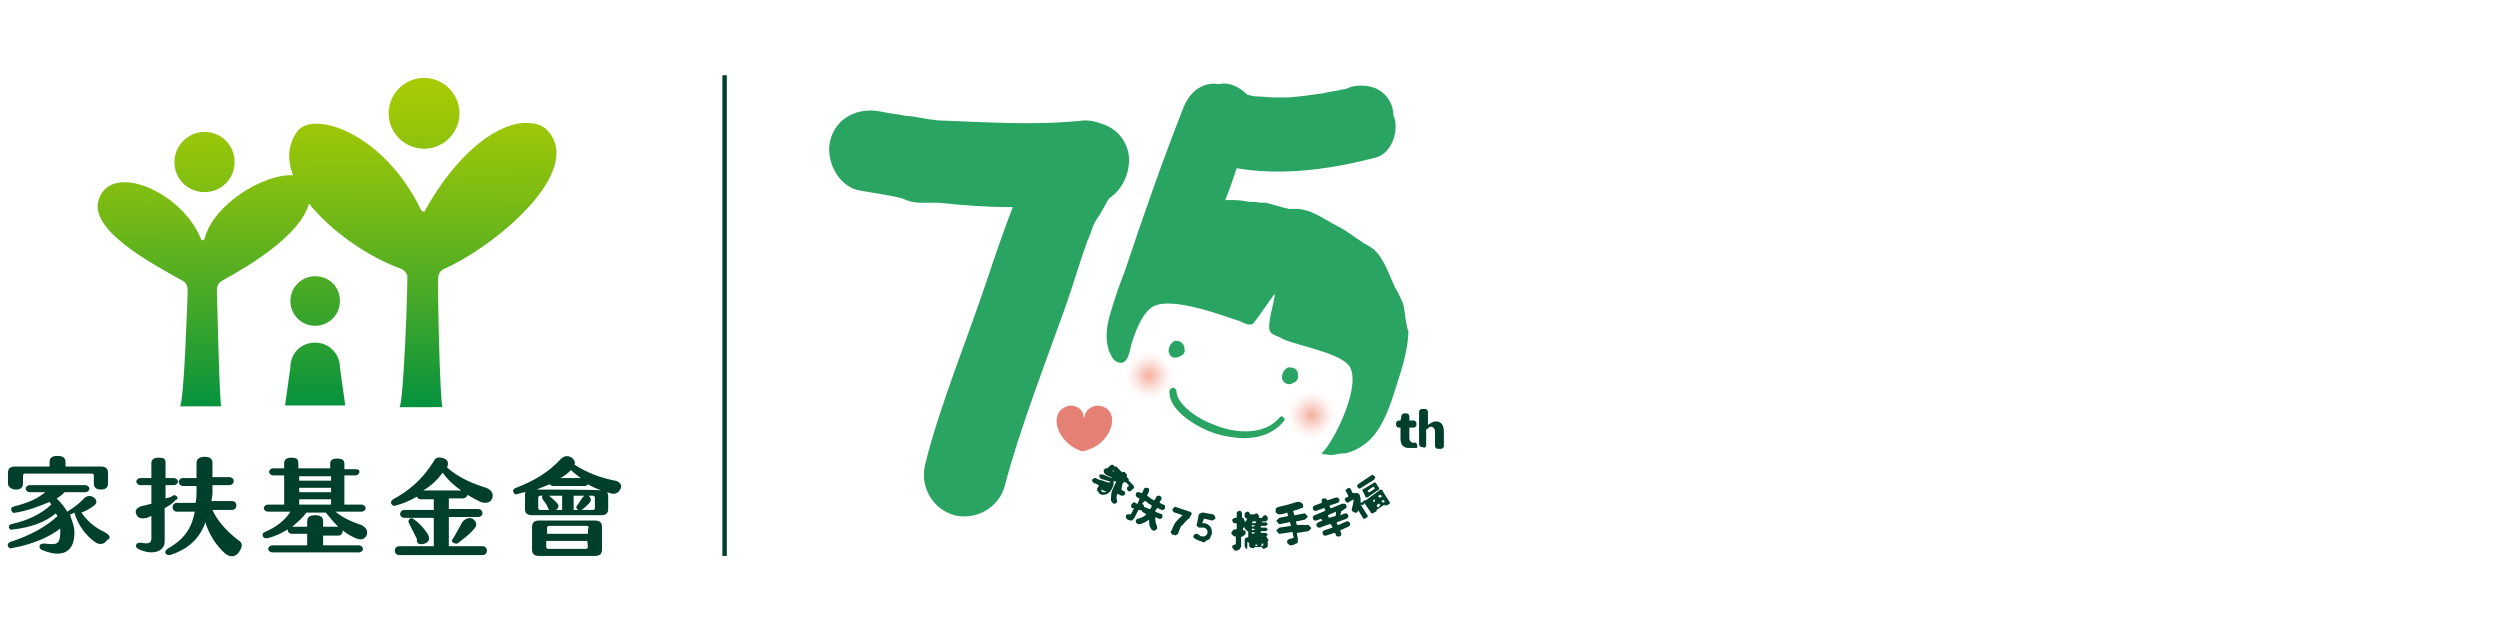
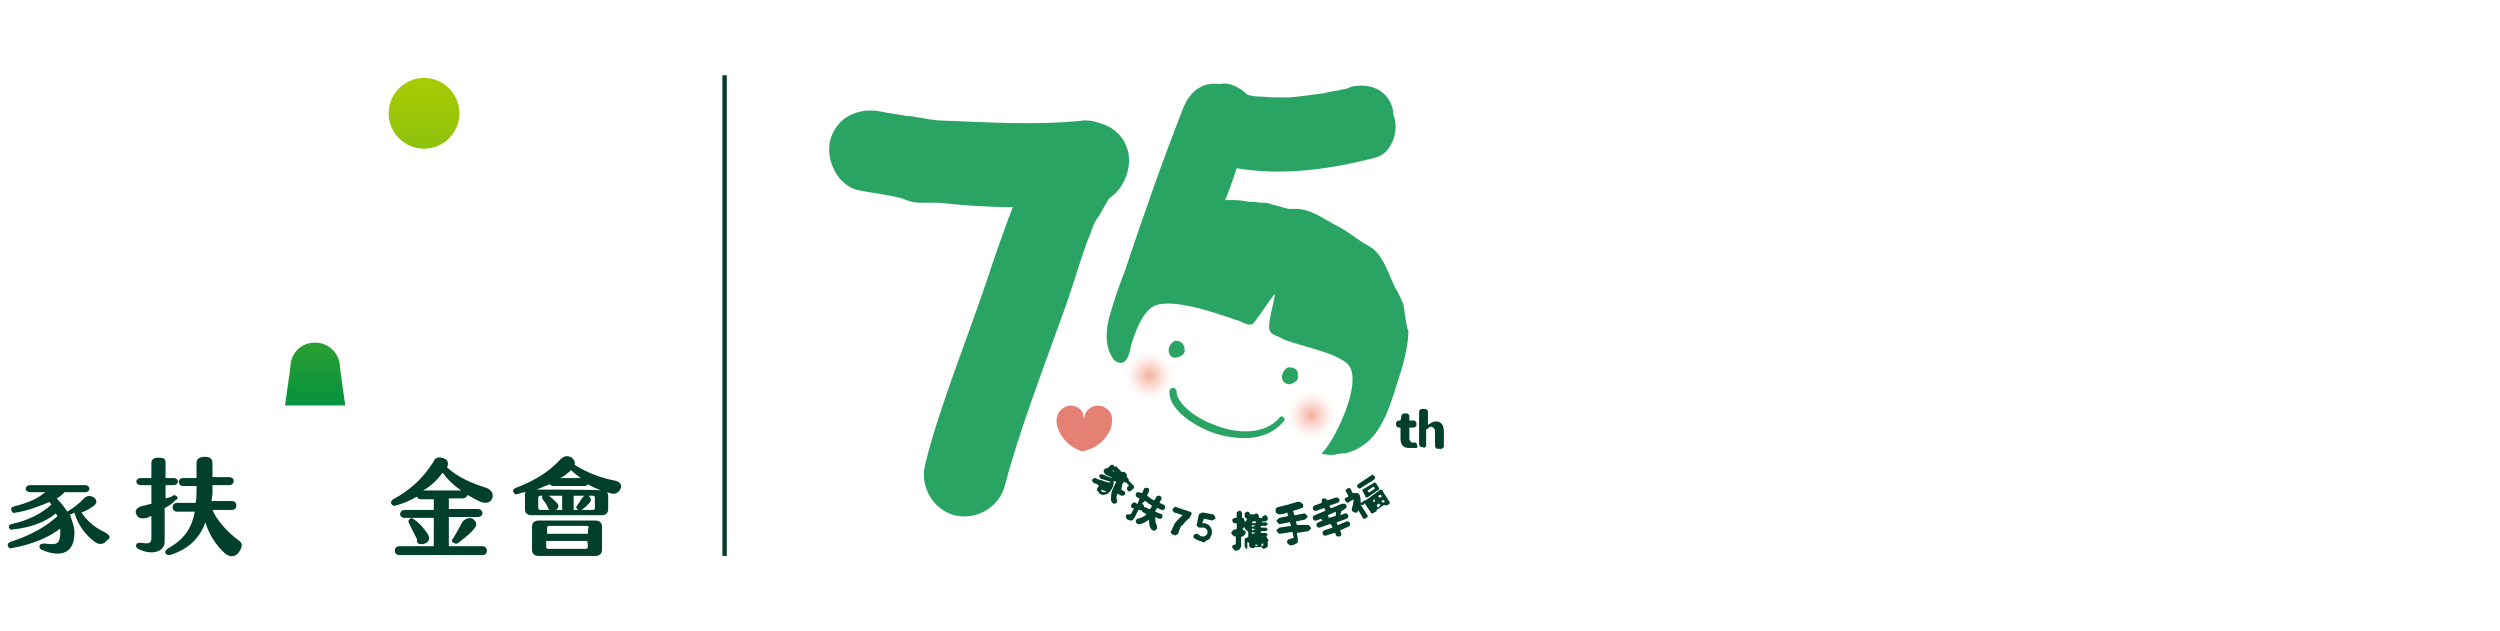
<svg xmlns="http://www.w3.org/2000/svg" xmlns:xlink="http://www.w3.org/1999/xlink" version="1.1" id="圖層_1" x="0px" y="0px" viewBox="0 0 282.4 71.3" style="enable-background:new 0 0 282.4 71.3;" xml:space="preserve">
  <style type="text/css">
	.st0{fill:#003F2B;}
	.st1{clip-path:url(#SVGID_2_);fill:url(#SVGID_3_);}
	.st2{clip-path:url(#SVGID_5_);fill:url(#SVGID_6_);}
	.st3{clip-path:url(#SVGID_8_);fill:url(#SVGID_9_);}
	.st4{clip-path:url(#SVGID_11_);fill:url(#SVGID_12_);}
	.st5{clip-path:url(#SVGID_14_);fill:url(#SVGID_15_);}
	.st6{fill:url(#SVGID_16_);}
	.st7{fill:url(#SVGID_17_);}
	.st8{fill:#2AA463;}
	.st9{fill:#E58075;}
</style>
  <g>
    <g>
      <rect x="81.6" y="8.5" class="st0" width="0.5" height="54.3" />
    </g>
    <g>
      <g>
        <g>
          <g>
            <defs>
              <path id="SVGID_1_" d="M32.8,34c0,1.5,1.2,2.8,2.8,2.8c1.5,0,2.8-1.2,2.8-2.8s-1.2-2.8-2.8-2.8C34,31.2,32.8,32.5,32.8,34" />
            </defs>
            <clipPath id="SVGID_2_">
              <use xlink:href="#SVGID_1_" style="overflow:visible;" />
            </clipPath>
            <linearGradient id="SVGID_3_" gradientUnits="userSpaceOnUse" x1="-2134.193" y1="962.309" x2="-2133.54" y2="962.309" gradientTransform="matrix(0.315 57.007 -57.007 0.315 55565.812 121369.234)">
              <stop offset="0" style="stop-color:#AACC03" />
              <stop offset="0.129" style="stop-color:#9CC708" />
              <stop offset="0.373" style="stop-color:#77BA15" />
              <stop offset="0.703" style="stop-color:#3BA52B" />
              <stop offset="1" style="stop-color:#009040" />
            </linearGradient>
-             <polygon class="st1" points="38.4,31.2 38.4,36.8 32.8,36.9 32.8,31.2      " />
          </g>
        </g>
        <g>
          <g>
            <defs>
              <path id="SVGID_4_" d="M32.8,41.5l-0.6,4.3H39l-0.6-4.3c0-1.5-1.2-2.8-2.8-2.8C34,38.7,32.8,39.9,32.8,41.5" />
            </defs>
            <clipPath id="SVGID_5_">
              <use xlink:href="#SVGID_4_" style="overflow:visible;" />
            </clipPath>
            <linearGradient id="SVGID_6_" gradientUnits="userSpaceOnUse" x1="-2134.193" y1="962.314" x2="-2133.538" y2="962.314" gradientTransform="matrix(0.315 57.007 -57.007 0.315 55566.211 121369.594)">
              <stop offset="0" style="stop-color:#AACC03" />
              <stop offset="0.129" style="stop-color:#9CC708" />
              <stop offset="0.373" style="stop-color:#77BA15" />
              <stop offset="0.703" style="stop-color:#3BA52B" />
              <stop offset="1" style="stop-color:#009040" />
            </linearGradient>
            <polygon class="st2" points="39,38.7 39.1,45.9 32.2,45.9 32.2,38.7      " />
          </g>
        </g>
        <g>
          <g>
            <defs>
              <path id="SVGID_7_" d="M48,23.8c0,0.1-0.1,0.1-0.2,0.1c-0.1,0-0.1-0.1-0.2-0.1c-4.1-8.6-11.9-11.3-13.9-9.1        c-1.2,1.5-1.3,3.3-0.6,5.1c-3.2-0.2-9,3.2-10,7.2c-0.1,0.2-0.3,0.2-0.4,0c-2.1-5.3-10-8.7-11.5-4.6c-1.4,3.5,6,7.4,9.4,9.3        c0.4,0.2,0.6,0.6,0.6,1.1c0,0-0.4,13.1-0.9,13.1h4.7c-0.2,0-0.5-13.1-0.5-13.1c0-0.5,0.2-0.9,0.6-1.1c3.1-1.7,8.8-5.1,9.8-8.7        c2.5,3.1,6.6,6,10.5,7.4c0.3,0.2,0.5,0.4,0.6,0.7c0.1,0.2-0.4,14.9-0.9,14.9H50c-0.3,0-0.6-14.2-0.5-14.6c0-0.4,0.2-0.8,0.6-1        l0,0c5.9-2.6,15.9-11,11.8-15.6c-0.5-0.6-1.3-0.9-2.3-0.9C56.6,13.7,51.8,16.9,48,23.8" />
            </defs>
            <clipPath id="SVGID_8_">
              <use xlink:href="#SVGID_7_" style="overflow:visible;" />
            </clipPath>
            <linearGradient id="SVGID_9_" gradientUnits="userSpaceOnUse" x1="-2134.198" y1="962.316" x2="-2133.544" y2="962.316" gradientTransform="matrix(0.315 57.007 -57.007 0.315 55568.922 121370.133)">
              <stop offset="0" style="stop-color:#AACC03" />
              <stop offset="0.129" style="stop-color:#9CC708" />
              <stop offset="0.373" style="stop-color:#77BA15" />
              <stop offset="0.703" style="stop-color:#3BA52B" />
              <stop offset="1" style="stop-color:#009040" />
            </linearGradient>
-             <polygon class="st3" points="66.1,12.2 66.3,45.9 10,46.2 9.8,12.5      " />
          </g>
        </g>
        <g>
          <g>
            <defs>
-               <path id="SVGID_10_" d="M19.7,18.3c0,1.9,1.5,3.4,3.4,3.4s3.4-1.5,3.4-3.4c0-1.9-1.5-3.4-3.4-3.4        C21.2,14.9,19.7,16.5,19.7,18.3" />
-             </defs>
+               </defs>
            <clipPath id="SVGID_11_">
              <use xlink:href="#SVGID_10_" style="overflow:visible;" />
            </clipPath>
            <linearGradient id="SVGID_12_" gradientUnits="userSpaceOnUse" x1="-2134.196" y1="962.196" x2="-2133.541" y2="962.196" gradientTransform="matrix(0.315 57.007 -57.007 0.315 55547.172 121370.102)">
              <stop offset="0" style="stop-color:#AACC03" />
              <stop offset="0.129" style="stop-color:#9CC708" />
              <stop offset="0.373" style="stop-color:#77BA15" />
              <stop offset="0.703" style="stop-color:#3BA52B" />
              <stop offset="1" style="stop-color:#009040" />
            </linearGradient>
            <polygon class="st4" points="26.5,14.8 26.5,21.7 19.7,21.7 19.6,14.9      " />
          </g>
        </g>
        <g>
          <g>
            <defs>
              <path id="SVGID_13_" d="M43.9,12.8c0,2.2,1.8,4,4,4c2.2,0,4-1.8,4-4s-1.8-4-4-4C45.7,8.8,43.9,10.6,43.9,12.8" />
            </defs>
            <clipPath id="SVGID_14_">
              <use xlink:href="#SVGID_13_" style="overflow:visible;" />
            </clipPath>
            <linearGradient id="SVGID_15_" gradientUnits="userSpaceOnUse" x1="-2134.198" y1="962.436" x2="-2133.545" y2="962.436" gradientTransform="matrix(0.315 57.008 -57.008 0.315 55586.055 121370.703)">
              <stop offset="0" style="stop-color:#AACC03" />
              <stop offset="0.129" style="stop-color:#9CC708" />
              <stop offset="0.373" style="stop-color:#77BA15" />
              <stop offset="0.703" style="stop-color:#3BA52B" />
              <stop offset="1" style="stop-color:#009040" />
            </linearGradient>
            <polygon class="st5" points="52,8.7 52.1,16.8 43.9,16.9 43.9,8.8      " />
          </g>
        </g>
      </g>
      <g>
        <path class="st0" d="M20,56.1c-0.2-0.2-0.3-0.2-0.5-0.1c-0.2,0.2-0.5,0.2-0.8,0.3v-1.5h0.9c0.3,0,0.5-0.2,0.5-0.4     S19.9,54,19.6,54h-0.9v-1.7c0-0.5-0.2-0.6-0.8-0.6c-0.5,0-0.8,0.2-0.8,0.6V54h-1.2c-0.3,0-0.5,0.2-0.5,0.4s0.2,0.4,0.5,0.4h1.2     v2.1c-0.4,0.1-0.8,0.2-1.2,0.3c-0.5,0.2-0.7,0.5-0.5,0.9c0.2,0.5,0.6,0.5,1.2,0.4c0.2-0.1,0.4-0.2,0.5-0.2v2.5     c0,0.5-0.2,0.7-1.2,0.5c-0.3,0-0.5,0.1-0.5,0.2c-0.1,0.2,0,0.4,0.2,0.5c1.6,0.8,3,0.3,3-0.8v-3.8c0.5-0.3,0.9-0.5,1.2-0.9     C20.1,56.4,20.1,56.2,20,56.1" />
        <path class="st0" d="M26.9,61c-1.2-0.9-2.4-2.2-2.9-3.4h2.2c0.3,0,0.5-0.2,0.5-0.5c0-0.3-0.2-0.5-0.5-0.5h-2.3     c0-0.3,0.1-0.6,0.1-0.9v-0.9h1.9c0.3,0,0.5-0.2,0.5-0.5c0-0.2-0.2-0.4-0.5-0.4H24v-1.6c0-0.5-0.3-0.7-0.9-0.7     c-0.5,0-0.9,0.2-0.9,0.7V54h-1.5c-0.3,0-0.5,0.2-0.5,0.4c0,0.3,0.2,0.5,0.5,0.5h1.5v0.5c0,0.5,0,0.9-0.1,1.4h-2.1     c-0.3,0-0.5,0.2-0.5,0.5c0,0.3,0.2,0.5,0.5,0.5h2c-0.4,2.2-1.5,3.3-3.1,4.2c-0.2,0.2-0.3,0.3-0.2,0.5c0.1,0.2,0.3,0.2,0.5,0.2     c2.2-0.7,3.4-2,4-3.7c0.4,1.4,1.3,2.7,2.2,3.5c0.5,0.4,1,0.5,1.5,0C27.5,61.7,27.4,61.3,26.9,61" />
-         <path class="st0" d="M40.8,59.3c-1.2-0.4-2.2-0.9-2.9-1.5h2.9c0.3,0,0.5-0.2,0.5-0.4c0-0.2-0.2-0.4-0.5-0.4h-1.9v-3.3h1.2     c0.3,0,0.5-0.2,0.5-0.4S40.5,53,40.1,53h-1.2v-0.6c0-0.4-0.2-0.6-0.8-0.6s-0.8,0.2-0.8,0.6v0.5h-3.6v-0.6c0-0.5-0.3-0.6-0.8-0.6     c-0.5,0-0.8,0.2-0.8,0.6v0.6h-1.2c-0.3,0-0.5,0.2-0.5,0.4s0.2,0.4,0.5,0.4h1.2v3.3h-1.8c-0.3,0-0.5,0.2-0.5,0.4s0.2,0.4,0.5,0.4     h2.5c-0.6,1-1.7,1.8-2.9,2.3c-0.2,0.1-0.3,0.2-0.2,0.5c0.1,0.2,0.3,0.2,0.5,0.2c0.8-0.2,1.5-0.5,2.3-1v0.1c0,0.2,0.2,0.4,0.5,0.4     h1.7v1.3h-3.9c-0.3,0-0.5,0.2-0.5,0.4s0.2,0.4,0.5,0.4h9.7c0.3,0,0.5-0.2,0.5-0.4s-0.2-0.4-0.5-0.4h-4v-1.1h1.7     c0.3,0,0.5-0.2,0.5-0.5v-0.1c0.5,0.4,1,0.7,1.5,0.9c0.5,0.2,0.9,0.2,1.2-0.3C41.6,60,41.4,59.6,40.8,59.3 M33.8,53.8h3.6v0.5     h-3.6L33.8,53.8L33.8,53.8z M33.8,55.1h3.6v0.5h-3.6L33.8,55.1L33.8,55.1z M33.8,56.4h3.6V57h-3.6L33.8,56.4L33.8,56.4z      M38.2,59.5h-1.7v-0.6c0-0.5-0.3-0.7-0.9-0.7s-0.9,0.2-0.9,0.7v0.6h-1.7c0.6-0.5,1.2-1,1.6-1.6h2.2C37.2,58.4,37.7,59,38.2,59.5     L38.2,59.5z" />
        <path class="st0" d="M48,61.4c0.5-0.2,0.6-0.6,0.3-1.1c-0.4-0.6-0.9-1.2-1.5-1.6c-0.2-0.2-0.4-0.2-0.5-0.1     c-0.2,0.2-0.2,0.3-0.1,0.5c0.3,0.6,0.6,1.2,0.9,1.8C47,61.4,47.4,61.6,48,61.4" />
        <path class="st0" d="M52.2,59c-0.3,0.6-0.7,1.3-1,1.8c-0.2,0.2-0.2,0.4,0,0.5s0.4,0.2,0.6,0c0.5-0.4,1.2-0.9,1.7-1.5     c0.5-0.5,0.3-0.9-0.1-1.2C53,58.4,52.5,58.6,52.2,59" />
        <path class="st0" d="M54.9,55.1c-1.6-0.5-3.2-1.2-4.4-2.3c0.2-0.5,0.1-0.8-0.3-1c-0.5-0.2-1-0.2-1.2,0.3     c-1.3,2.1-2.9,3.4-4.6,4.3c-0.2,0.2-0.3,0.3-0.2,0.5c0.1,0.2,0.3,0.3,0.5,0.2c0.8-0.2,1.5-0.5,2.4-1c0.1,0.2,0.2,0.3,0.5,0.3H49     v1.2h-3.3c-0.3,0-0.5,0.2-0.5,0.5c0,0.2,0.2,0.4,0.5,0.4H49v3.2h-3.9c-0.3,0-0.5,0.2-0.5,0.5c0,0.3,0.2,0.5,0.5,0.5h9.4     c0.3,0,0.5-0.2,0.5-0.5c0-0.3-0.2-0.5-0.5-0.5h-3.8v-3.3h3.3c0.3,0,0.5-0.2,0.5-0.4c0-0.3-0.2-0.5-0.5-0.5h-3.3v-1.2h1.6     c0.2,0,0.5-0.2,0.5-0.4c0.5,0.3,0.9,0.5,1.5,0.8c0.6,0.2,1.1,0.1,1.3-0.4C55.8,55.8,55.5,55.3,54.9,55.1 M47.8,55.4     c0.9-0.5,1.6-1.2,2.2-2c0.5,0.7,1.2,1.4,2.1,2H47.8z" />
        <path class="st0" d="M69.5,54.3c-1.6-0.3-3.2-0.9-4.6-1.8c0.1-0.3,0-0.5-0.3-0.8c-0.5-0.3-0.9-0.2-1.3,0.2     c-1.3,1.4-2.9,2.4-5,3.2c-0.3,0.1-0.4,0.3-0.3,0.5c0.1,0.2,0.2,0.3,0.5,0.2c0.3-0.1,0.6-0.2,0.9-0.2c-0.1,0.1-0.1,0.2-0.1,0.3     v1.6c0,0.5,0.3,0.7,0.8,0.7h7.8c0.5,0,0.8-0.2,0.8-0.7V56c0-0.2-0.1-0.3-0.1-0.4c0.1,0,0.2,0.1,0.3,0.1c0.5,0.2,1,0,1.2-0.5     C70.3,54.8,70,54.4,69.5,54.3 M64.5,53.1c0.3,0.3,0.7,0.6,1.1,0.9h-2.3C63.7,53.8,64.1,53.5,64.5,53.1 M61,57.6     c-0.1,0-0.2-0.1-0.2-0.2v-1.2c0-0.1,0.1-0.2,0.2-0.2h0.3c-0.1,0.1-0.1,0.2,0,0.4c0.2,0.3,0.5,0.6,0.6,1c0.1,0.1,0.1,0.2,0.2,0.2     H61z M63.4,57.6h-0.6c0.3-0.2,0.4-0.5,0.1-0.8c-0.3-0.3-0.6-0.6-0.9-0.8h1.5V57.6z M64.8,57.6V56H66c-0.1,0.1-0.2,0.2-0.2,0.2     c-0.2,0.3-0.4,0.6-0.6,0.9c-0.2,0.2-0.1,0.3,0.1,0.5L64.8,57.6L64.8,57.6z M67.2,57.4c0,0.1-0.1,0.2-0.2,0.2h-1.3     c0.3-0.2,0.6-0.5,0.9-0.8c0.2-0.3,0.2-0.5-0.1-0.8h0.5c0.1,0,0.2,0.1,0.2,0.2V57.4z M60.6,55.3c0.5-0.2,1-0.4,1.5-0.6     c0.1,0.1,0.2,0.2,0.4,0.2h3.5c0.2,0,0.4-0.1,0.4-0.2c0.5,0.3,1,0.5,1.5,0.7C67.8,55.3,60.6,55.3,60.6,55.3z" />
        <path class="st0" d="M67.2,58.8h-6.3c-0.5,0-0.8,0.2-0.8,0.7v2.6c0,0.5,0.3,0.7,0.8,0.7h6.3c0.5,0,0.8-0.2,0.8-0.7v-2.6     C68,59,67.7,58.8,67.2,58.8 M66.4,61.8c0,0.1-0.1,0.2-0.2,0.2h-4.3c-0.1,0-0.2-0.1-0.2-0.2v-0.7h4.6     C66.4,61.1,66.4,61.8,66.4,61.8z M66.4,60.3h-4.6v-0.7c0-0.1,0.1-0.2,0.2-0.2h4.3c0.1,0,0.2,0.1,0.2,0.2     C66.4,59.6,66.4,60.3,66.4,60.3z" />
-         <path class="st0" d="M1.8,55.3c0.5,0,0.8-0.2,0.8-0.7v-0.9c0-0.1,0.1-0.2,0.2-0.2h7.6c0.1,0,0.2,0.1,0.2,0.2v0.9     c0,0.5,0.3,0.7,0.8,0.7c0.5,0,0.8-0.2,0.8-0.7v-1.2c0-0.5-0.3-0.7-0.8-0.7H7.4v-0.5c0-0.5-0.3-0.7-0.9-0.7s-0.9,0.2-0.9,0.7v0.5     H1.7c-0.5,0-0.8,0.2-0.8,0.7v1.3C1,55.1,1.4,55.3,1.8,55.3" />
        <path class="st0" d="M11.8,60.1c-1.1-0.5-2-1.3-2.6-2.2c0.5-0.2,0.9-0.4,1.3-0.7c0.5-0.3,0.5-0.7,0.1-1c-0.4-0.3-0.9-0.2-1.2,0.2     c-0.5,0.5-1,0.9-1.8,1.4c-0.3-0.5-0.7-1-1.2-1.5c0.4-0.2,0.7-0.5,0.9-0.7h2.3c0.3,0,0.5-0.2,0.5-0.4s-0.2-0.4-0.5-0.4H3.4     c-0.3,0-0.5,0.2-0.5,0.4s0.2,0.4,0.5,0.4h1.7c-0.8,0.7-1.9,1.2-3.5,1.6c-0.3,0.1-0.4,0.2-0.3,0.5c0.1,0.2,0.2,0.3,0.5,0.2     c1.3-0.2,2.6-0.7,3.8-1.2l0.2,0.3c-1.2,1.1-2.7,1.8-4.5,2.2C1,59.3,1,59.4,1,59.6c0.1,0.2,0.2,0.3,0.5,0.2     C3.4,59.6,5.1,59,6.3,58l0.2,0.3c-1.3,1.2-3.1,2.2-5.3,2.9c-0.2,0.1-0.4,0.2-0.3,0.5C1,61.9,1.1,62,1.4,61.9     c2.3-0.4,4.3-1.3,5.4-2.2c0,0,0.1,1.3-0.3,1.6C6.2,61.5,6,61.5,5,61.4c-0.3,0-0.5,0.1-0.5,0.2c-0.1,0.2,0,0.4,0.2,0.5     c2.3,1,3.8,0.3,3.7-2.1c0-0.6-0.3-1.2-0.5-1.9c0.2,0,0.3-0.1,0.5-0.2c0.4,1.4,1.3,2.6,2.3,3.3c0.5,0.4,1.1,0.3,1.4-0.2     C12.6,60.8,12.4,60.4,11.8,60.1" />
      </g>
    </g>
    <g>
      <radialGradient id="SVGID_16_" cx="179.944" cy="-48.216" r="3.102" gradientTransform="matrix(0.974 0 0 -0.974 -27.123 -7.251637e-02)" gradientUnits="userSpaceOnUse">
        <stop offset="0" style="stop-color:#F4B0A1" />
        <stop offset="0.19" style="stop-color:#F5B4A5;stop-opacity:0.807" />
        <stop offset="0.399" style="stop-color:#F6BFB3;stop-opacity:0.594" />
        <stop offset="0.616" style="stop-color:#F9D1C9;stop-opacity:0.372" />
        <stop offset="0.839" style="stop-color:#FCEBE7;stop-opacity:0.146" />
        <stop offset="0.982" style="stop-color:#FFFFFF;stop-opacity:0" />
      </radialGradient>
      <circle class="st6" cx="148.1" cy="46.9" r="3" />
      <radialGradient id="SVGID_17_" cx="161.128" cy="-43.632" r="3.099" gradientTransform="matrix(0.974 0 0 -0.974 -27.123 -7.251637e-02)" gradientUnits="userSpaceOnUse">
        <stop offset="0" style="stop-color:#F4B0A1" />
        <stop offset="0.19" style="stop-color:#F5B4A5;stop-opacity:0.807" />
        <stop offset="0.399" style="stop-color:#F6BFB3;stop-opacity:0.594" />
        <stop offset="0.616" style="stop-color:#F9D1C9;stop-opacity:0.372" />
        <stop offset="0.839" style="stop-color:#FCEBE7;stop-opacity:0.146" />
        <stop offset="0.982" style="stop-color:#FFFFFF;stop-opacity:0" />
      </radialGradient>
      <circle class="st7" cx="129.8" cy="42.4" r="3" />
      <g>
        <path class="st0" d="M126.8,55.4c0.1,0,0.2,0.1,0.2,0.1l0,0c0.1,0.1,0.1,0.2,0.1,0.2c0,0.1,0,0.2-0.1,0.2     c-0.1,0.1-0.2,0.1-0.2,0.1c-0.2,0-0.3-0.1-0.5-0.2h-0.1c-0.1,0.3-0.1,0.5,0,0.8c0,0.1,0,0.2-0.1,0.2l0,0     c-0.1,0.1-0.1,0.1-0.2,0.1c-0.1,0-0.2,0-0.2-0.1c0,0-0.1,0-0.1-0.1c-0.1-0.1-0.1-0.1-0.1-0.2c0-0.3,0-0.7,0.1-1     c0.1-0.3,0.3-0.7,0.5-1.1l0,0l0,0c-0.1,0-0.2,0-0.3-0.1c0,0-0.1,0,0,0c0,0.2,0,0.5-0.1,0.7c-0.1,0.2-0.2,0.4-0.3,0.5     c0,0,0,0.1-0.1,0.1c-0.1,0.1-0.2,0.2-0.3,0.2c-0.2,0.1-0.3,0.1-0.4,0.1c-0.1,0-0.2,0-0.3-0.1c-0.1,0-0.2-0.1-0.2-0.2     c-0.1-0.1-0.1-0.2-0.2-0.2c0-0.1,0-0.2,0.1-0.3c0-0.1,0.1-0.1,0.1-0.2v-0.1c-0.2-0.1-0.3-0.2-0.5-0.2l-0.1-0.1l-0.1-0.1     c0-0.1-0.1-0.2,0-0.2c0-0.1,0-0.1,0.1-0.1c0,0,0,0,0.1-0.1c0.1,0,0.2,0,0.2,0c0.2,0.2,0.5,0.2,0.8,0.3c0.2,0.1,0.5,0.2,0.7,0.2     h0.1l0,0v-0.1c-0.3-0.1-0.7-0.2-1-0.3c0,0-0.1,0-0.1-0.1l-0.1-0.1c0-0.1-0.1-0.2,0-0.2c0-0.1,0-0.1,0.1-0.1c0,0,0,0,0.1,0     c0.1,0,0.1,0,0.2,0c0.4,0.2,0.7,0.3,1,0.4l0,0c0,0,0-0.1-0.1-0.1c-0.2-0.1-0.5-0.2-0.6-0.3c0,0-0.1,0-0.1-0.1     c0,0-0.1-0.1-0.1-0.2s-0.1-0.2,0-0.2c0,0,0-0.1,0.1-0.1c0,0,0,0,0.1-0.1c0.1,0,0.2,0,0.2,0c0.3,0.2,0.5,0.3,0.8,0.4l0,0l0,0     l-0.1-0.1c-0.1-0.1-0.1-0.1-0.1-0.2s0-0.2,0.1-0.2c0.1-0.1,0.1-0.1,0.2-0.1c0.1,0,0.2,0,0.2,0.1l1.2,1.2c0.1,0.1,0.1,0.1,0.1,0.2     c0,0.1,0,0.2-0.1,0.2c-0.1,0.1-0.1,0.1-0.2,0.1c-0.1,0-0.2,0-0.2-0.1l0,0l0,0l0,0c-0.1,0.1-0.1,0.2-0.2,0.2v0.1     C126.6,55.4,126.7,55.4,126.8,55.4z M124.6,55.6c0.1,0,0.2,0,0.2,0c0.1,0,0.1-0.1,0.2-0.1l0,0l0,0c-0.2,0-0.4-0.1-0.6-0.2l0,0     l0,0C124.4,55.5,124.4,55.5,124.6,55.6C124.5,55.5,124.6,55.6,124.6,55.6z M125.8,53.1L125.8,53.1l-0.2,0.1     c-0.1,0.1-0.2,0.1-0.2,0.1c-0.1,0-0.2,0-0.2-0.1c-0.1-0.1-0.1-0.2-0.1-0.2c0-0.1,0-0.2,0.1-0.2l0.2-0.2c0.1-0.1,0.2-0.1,0.2-0.1     c0.1,0,0.2,0,0.2,0.1l0.8,0.8c0,0,0,0,0.1,0c0.1-0.1,0.2-0.1,0.2-0.1c0.1,0,0.2,0,0.2,0.1l0.1,0.1c0.1,0.1,0.1,0.2,0.1,0.2     c0,0.1,0,0.2-0.1,0.2c0,0,0,0,0,0.1l0.8,0.8c0.1,0.1,0.1,0.2,0.1,0.2c0,0.1,0,0.2-0.1,0.2l-0.2,0.2c-0.1,0.1-0.2,0.1-0.2,0.1     c-0.1,0-0.2,0-0.2-0.1c-0.1-0.1-0.1-0.2-0.1-0.2c0-0.1,0-0.2,0.1-0.2l0.1-0.1v-0.1L125.8,53.1z" />
        <path class="st0" d="M129,56.9C129,56.9,129,57,129,56.9c0.1,0.1,0.2,0.1,0.2,0.2c0,0.1,0.1,0.2,0,0.2c0,0,0,0,0,0.1     c0,0.1-0.1,0.1-0.2,0.2c-0.1,0.1-0.2,0.1-0.2,0c-0.1,0-0.1,0-0.1,0h-0.1l-0.4,0.8c-0.1,0.2-0.2,0.2-0.2,0.3     c-0.1,0.1-0.2,0.1-0.2,0.1c-0.1,0-0.2,0-0.4-0.1l0,0c-0.1,0-0.1-0.1-0.2-0.2c0-0.1-0.1-0.2,0-0.2v-0.1l0.1-0.1c0.1,0,0.2,0,0.2,0     h0.1h0.1c0,0,0,0,0.1-0.1l0.3-0.6l0,0l0,0H128h-0.1c-0.1,0-0.1-0.1-0.1-0.1c0-0.1-0.1-0.2,0-0.2c0,0,0,0,0-0.1     c0-0.1,0.1-0.1,0.2-0.2c0.1-0.1,0.2-0.1,0.2,0c0.1,0,0.1,0,0.2,0.1h0.1l0.2-0.5v-0.1l-0.2-0.1c-0.1,0-0.1-0.1-0.2-0.2     c0-0.1,0-0.2,0-0.2c0-0.1,0.1-0.2,0.2-0.2c0.1,0,0.2,0,0.2,0l0.2,0.1h0.1l0.2-0.4c0-0.1,0.1-0.2,0.2-0.2c0.1,0,0.2,0,0.2,0     c0.1,0,0.2,0.1,0.2,0.2c0,0.1,0,0.2,0,0.2l-0.2,0.4v0.1l0.1,0.1c0.1,0,0.2,0.1,0.2,0.2s0,0.2,0,0.2c0,0.1-0.1,0.2-0.2,0.2     c-0.1,0-0.2,0-0.2,0l-0.1-0.1h-0.1L129,56.9C128.9,56.9,128.9,56.9,129,56.9C128.9,56.9,128.9,56.9,129,56.9L129,56.9z      M131.3,58.2c0,0.1,0,0.2,0,0.2c0,0.1-0.1,0.2-0.2,0.2s-0.2,0-0.2,0l-0.4-0.2l0,0l0,0c0,0.4,0,0.7,0.2,1c0,0.1,0,0.2,0,0.2     c0,0,0,0,0,0.1c0,0.1-0.1,0.1-0.2,0.2c-0.1,0.1-0.2,0.1-0.2,0c0,0,0,0-0.1,0c-0.1,0-0.1-0.1-0.2-0.2c-0.2-0.3-0.2-0.6-0.2-1l0,0     l0,0c-0.3,0.2-0.6,0.4-1,0.5c-0.1,0-0.2,0-0.2,0c0,0,0,0-0.1,0c-0.1-0.1-0.2-0.2-0.2-0.2c0-0.1,0-0.2,0-0.2l0,0     c0.1-0.1,0.1-0.2,0.2-0.2c0.4-0.1,0.7-0.2,1-0.5l0,0l0,0l-0.3-0.2c-0.1,0-0.2-0.1-0.2-0.2c0-0.1,0-0.2,0-0.2     c0-0.1,0.1-0.2,0.2-0.2s0.2,0,0.2,0l0.4,0.2h0.1c0.1-0.1,0.2-0.2,0.2-0.4l0,0l0,0l-0.3-0.2c-0.1,0-0.2-0.1-0.2-0.2     c0-0.1,0-0.2,0-0.2c0-0.1,0.1-0.2,0.2-0.2c0.1,0,0.2,0,0.2,0l0.3,0.2h0.1l0.2-0.3c0-0.1,0.1-0.2,0.2-0.2c0.1,0,0.2,0,0.2,0     c0.1,0.1,0.2,0.1,0.2,0.2c0,0.1,0,0.2,0,0.2l-0.2,0.3v0.1l0.4,0.2c0.1,0,0.2,0.1,0.2,0.2c0,0.1,0,0.2,0,0.2s-0.1,0.2-0.2,0.2     c-0.1,0-0.2,0-0.2,0l-0.4-0.2h-0.1c-0.1,0.2-0.2,0.2-0.2,0.4l0,0l0,0l0.5,0.2C131.3,58.1,131.3,58.1,131.3,58.2z" />
        <path class="st0" d="M133.1,60.2c0,0.1-0.1,0.2-0.2,0.2c-0.1,0.1-0.2,0.1-0.3,0h-0.1c-0.1,0-0.2-0.1-0.2-0.2     c-0.1-0.1-0.1-0.2,0-0.2l0,0c0.2-0.4,0.3-0.8,0.5-1c0.2-0.3,0.5-0.5,0.8-0.8l0,0l0,0l-0.9-0.3c-0.1,0-0.2-0.1-0.2-0.2     c-0.1-0.1-0.1-0.2,0-0.2c0-0.1,0.1-0.2,0.2-0.2c0.1-0.1,0.2-0.1,0.2,0l1.5,0.5c0.1,0,0.1,0.1,0.2,0.1c0,0.1,0,0.1,0,0.2     c-0.1,0.2-0.2,0.2-0.2,0.4c-0.3,0.2-0.6,0.5-0.8,0.8C133.4,59.3,133.3,59.7,133.1,60.2z" />
        <path class="st0" d="M135.8,61.2c-0.3-0.1-0.6-0.2-0.9-0.4c-0.1-0.1-0.1-0.2-0.1-0.2l0,0c0-0.1,0.1-0.2,0.1-0.2     c0.1-0.1,0.2-0.1,0.2-0.1c0,0,0,0,0.1,0c0.1,0,0.1,0,0.2,0.1c0.2,0.1,0.2,0.2,0.4,0.2c0.2,0,0.3,0,0.4-0.1     c0.1-0.1,0.2-0.2,0.2-0.3c0-0.2,0-0.3-0.1-0.4c-0.1-0.1-0.2-0.2-0.3-0.2c-0.1,0-0.2,0-0.3,0c-0.1,0-0.2,0-0.2,0     c-0.1,0-0.1,0-0.2-0.1c-0.1-0.1-0.2-0.2-0.1-0.3l0,0l0.2-1c0-0.1,0.1-0.2,0.2-0.2c0.1-0.1,0.2-0.1,0.3-0.1l1.1,0.2     c0.1,0,0.2,0.1,0.2,0.2c0.1,0.1,0.1,0.2,0.1,0.2c0,0.1-0.1,0.2-0.2,0.2c-0.1,0.1-0.2,0.1-0.2,0.1l-0.8-0.2h-0.1l-0.2,0.5l0,0l0,0     c0.1,0,0.2,0,0.3,0c0.3,0.1,0.5,0.2,0.6,0.4c0.2,0.2,0.2,0.5,0.2,0.8c-0.1,0.2-0.2,0.4-0.2,0.5c-0.2,0.2-0.3,0.2-0.5,0.3     C136.1,61.3,136,61.3,135.8,61.2z" />
        <path class="st0" d="M140.4,59.9L140.4,59.9c0.1,0,0.2,0,0.2,0c0.1,0.1,0.1,0.1,0.1,0.2l0,0c0,0,0,0,0,0.1c0,0.1,0,0.2-0.1,0.2     c-0.1,0.1-0.1,0.1-0.2,0.2h-0.1c0,0-0.1,0-0.1,0.1v0.9c0,0.2,0,0.2-0.1,0.3c0,0.1-0.1,0.2-0.2,0.2c-0.1,0.1-0.2,0.1-0.3,0.1l0,0     c-0.1,0-0.2,0-0.2-0.1c-0.1-0.1-0.1-0.2-0.2-0.2c0-0.1,0-0.1,0-0.2c0-0.1,0-0.1,0.1-0.1c0,0,0.1-0.1,0.2-0.1l0,0h0.1     c0,0,0,0,0-0.1v-0.8l0,0l0,0l0,0h-0.1c-0.1,0-0.1,0-0.2-0.1c-0.1-0.1-0.1-0.1-0.2-0.2v-0.1c0-0.1,0-0.1,0.1-0.2     c0.1-0.1,0.1-0.1,0.2-0.2c0.1,0,0.1,0,0.2,0c0,0,0.1,0,0.1-0.1v-0.5c0,0,0-0.1-0.1-0.1h-0.1c-0.1,0-0.2,0-0.2-0.1     c-0.1-0.1-0.1-0.2-0.1-0.2c0-0.1,0-0.2,0.1-0.2c0.1-0.1,0.2-0.1,0.2-0.1h0.1c0,0,0.1,0,0.1-0.1V58c0-0.1,0-0.2,0.1-0.2     c0.1-0.1,0.2-0.1,0.2-0.1c0.1,0,0.2,0,0.2,0.1c0.1,0.1,0.1,0.2,0.1,0.2v0.5l0,0c0.1,0,0.2,0,0.2,0.1s0.1,0.2,0.1,0.2V59l0,0l0,0     c0.2-0.2,0.2-0.2,0.3-0.4l0,0l0,0c-0.1,0-0.1,0-0.2-0.1c-0.1-0.1-0.1-0.1-0.1-0.2v-0.2c0-0.1,0-0.2,0.1-0.2     c0.1-0.1,0.1-0.1,0.2-0.1c0.1,0,0.2,0,0.2,0.1c0.1,0.1,0.1,0.1,0.1,0.2l0,0l0,0h0.3c0,0,0.1,0,0.1-0.1v0.3c0-0.1,0-0.2,0.1-0.2     c0.1-0.1,0.2-0.1,0.2-0.1s0.2,0,0.2,0.1c0.1,0.1,0.1,0.2,0.1,0.2v0.1c0,0,0,0.1,0.1,0.1h0.3l0,0l0,0c0-0.1,0-0.2,0.1-0.2     c0.1-0.1,0.2-0.1,0.2-0.1s0.2,0,0.2,0.1c0.1,0.1,0.1,0.2,0.1,0.2v0.1c0,0.1,0,0.2-0.1,0.2c-0.1,0.1-0.2,0.1-0.2,0.1h-0.2h-0.1     l-0.1,0.1l0,0l0,0h0.5c0.1,0,0.1,0,0.1,0.1l0.1,0.1c0,0.1,0,0.1-0.1,0.1l-0.1,0.1h-0.5c0,0-0.1,0-0.1,0.1l0,0c0,0,0,0.1,0.1,0.1     h0.5c0,0,0.1,0,0.1,0.1l0.1,0.1c0,0,0,0.1-0.1,0.1l-0.1,0.1h-0.5c0,0-0.1,0-0.1,0.1l0,0c0,0,0,0.1,0.1,0.1h0.5c0,0,0.1,0,0.1,0.1     l0.1,0.1c0,0,0,0.1-0.1,0.1l-0.1,0.1h-0.5c0,0-0.1,0-0.1,0.1l0,0c0,0,0,0.1,0.1,0.1h0.6c0.1,0,0.1,0,0.1,0.1l0.1,0.1     c0,0.1,0,0.1-0.1,0.1l-0.1,0.1h-1.8c-0.1,0-0.2,0-0.2-0.1s-0.1-0.2-0.1-0.2V60l0,0c0,0,0,0-0.1,0c-0.1-0.1-0.2-0.2-0.2-0.2     l-0.1-0.1c0,0,0-0.1,0.1-0.1l0,0l0,0h-0.2c0,0-0.1,0-0.1,0.1L140.4,59.9C140.3,59.9,140.3,59.9,140.4,59.9     C140.3,59.9,140.4,59.9,140.4,59.9z M142.9,60.6c0.1,0,0.2,0,0.2,0.1c0.1,0.1,0.1,0.2,0.1,0.2v0.6c0,0.1,0,0.2,0,0.2     c0,0.1-0.1,0.1-0.2,0.2c-0.1,0-0.2,0.1-0.2,0.1l0,0c-0.1,0-0.1,0-0.2-0.1c-0.1-0.1-0.1-0.1-0.2-0.2l0,0c0,0,0,0,0,0.1     c0,0,0,0-0.1,0h-0.6l0,0v0.1c0,0,0,0-0.1,0h-0.2c-0.1,0-0.1,0-0.2-0.1c-0.1-0.1-0.1-0.1-0.1-0.2v-0.3l0,0h-0.1l-0.1-0.1l0,0l0,0     v0.5c0,0.1,0,0.2-0.1,0.2C141,62,141,62,140.9,62c-0.1,0-0.2,0-0.2-0.1c-0.1-0.1-0.1-0.1-0.1-0.2V61c0-0.1,0-0.2,0.1-0.2     c0.1-0.1,0.2-0.1,0.2-0.1L142.9,60.6z M141.3,61C141.2,61,141.2,61,141.3,61v0.2l0,0l0,0c0.1,0,0.1-0.1,0.2-0.2l0,0l0,0H141.3z      M141.8,59.4C141.9,59.4,141.9,59.4,141.8,59.4L141.8,59.4C141.9,59.3,141.8,59.3,141.8,59.4l-0.3-0.1c0,0-0.1,0-0.1,0.1l0,0     c0,0,0,0.1,0.1,0.1L141.8,59.4z M141.8,59.8C141.9,59.8,141.9,59.8,141.8,59.8L141.8,59.8C141.9,59.7,141.8,59.7,141.8,59.8     l-0.3-0.1c0,0-0.1,0-0.1,0.1l0,0c0,0,0,0.1,0.1,0.1L141.8,59.8z M141.8,60.2C141.9,60.2,141.9,60.2,141.8,60.2L141.8,60.2     C141.9,60.1,141.8,60.1,141.8,60.2l-0.3-0.1c0,0-0.1,0-0.1,0.1l0,0c0,0,0,0.1,0.1,0.1L141.8,60.2z M141.9,58.9L141.9,58.9     C141.9,58.8,141.9,58.8,141.9,58.9h-0.4l0,0c0,0,0,0.1-0.1,0.2l0,0h0.3h0.1C141.9,59,141.9,58.9,141.9,58.9z M142,61L142,61     l-0.2-0.1c0,0-0.1,0-0.1,0.1c0,0.1-0.1,0.2-0.2,0.2l0,0l0,0h0.3l0,0l0,0C142.1,61.2,142,61.1,142,61z M142.1,61.6L142.1,61.6     L142.1,61.6C142.2,61.5,142.1,61.5,142.1,61.6l-0.2-0.1c0,0-0.1,0-0.1,0.1l0,0c0,0,0,0.1,0.1,0.1L142.1,61.6z M142.7,61L142.7,61     L142.7,61C142.7,61,142.7,61,142.7,61l-0.2-0.1l0,0l0,0c0,0,0,0,0,0.1C142.6,61,142.6,61,142.7,61L142.7,61L142.7,61z      M142.7,61.6v-0.2l0,0h-0.1c0,0-0.1,0-0.1,0.1v0.2l0,0C142.6,61.7,142.6,61.7,142.7,61.6C142.7,61.7,142.7,61.7,142.7,61.6     C142.7,61.7,142.7,61.6,142.7,61.6z" />
        <path class="st0" d="M147.7,59.3c0.1,0,0.2,0,0.2,0.1c0.1,0.1,0.1,0.1,0.2,0.2c0,0.1,0,0.2-0.1,0.2c-0.1,0.1-0.1,0.1-0.2,0.2     l-1.3,0.2c0,0,0,0,0,0.1l0.1,0.5c0,0.2,0,0.3,0,0.4c0,0.1-0.1,0.2-0.2,0.2c-0.2,0.1-0.3,0.2-0.6,0.2l0,0c-0.1,0-0.2,0-0.2-0.1     c-0.1-0.1-0.2-0.1-0.2-0.2v-0.1v-0.1c0-0.1,0.1-0.1,0.2-0.2l0,0c0.2,0,0.2-0.1,0.4-0.1c0.1,0,0.2-0.1,0.1-0.2l-0.1-0.5     c0,0,0,0-0.1,0l-1.3,0.2c-0.1,0-0.2,0-0.2-0.1c-0.1-0.1-0.1-0.1-0.2-0.2c0-0.1,0-0.2,0.1-0.2c0.1-0.1,0.1-0.1,0.2-0.2l1.3-0.2     c0,0,0.1,0,0-0.1l-0.1-0.3c0,0,0-0.1-0.1,0l-1,0.2c-0.1,0-0.2,0-0.2-0.1c-0.1-0.1-0.1-0.1-0.2-0.2c0-0.1,0-0.2,0.1-0.2     c0.1-0.1,0.1-0.1,0.2-0.2l1-0.2c0,0,0,0,0-0.1l-0.1-0.3l0,0l0,0c-0.3,0.1-0.5,0.2-0.9,0.2l0,0c-0.1,0-0.2,0-0.2-0.1     c-0.1,0-0.2-0.1-0.2-0.2v-0.1c0-0.1,0-0.1,0-0.2c0-0.1,0.1-0.1,0.2-0.2c0.9-0.2,1.6-0.4,2.2-0.6h0.1c0.1,0,0.2,0,0.2,0     c0.1,0,0.2,0.1,0.3,0.2c0.1,0,0.1,0.1,0.1,0.2v0.1c0,0.1-0.1,0.2-0.2,0.2c-0.2,0.1-0.5,0.2-0.9,0.3c0,0-0.1,0,0,0.1l0.1,0.4     c0,0,0,0,0.1,0l1-0.2c0.1,0,0.2,0,0.2,0.1c0.1,0.1,0.1,0.1,0.2,0.2c0,0.1,0,0.2-0.1,0.2c-0.1,0.1-0.1,0.1-0.2,0.2l-1,0.2     c0,0,0,0,0,0.1l0.1,0.3c0,0,0,0,0.1,0L147.7,59.3z" />
        <path class="st0" d="M151.9,56.9c0.1,0,0.1,0.1,0.2,0.2c0,0.1,0,0.2,0,0.2c0,0.1-0.1,0.1-0.2,0.2l-0.3,0.2c0,0-0.1,0-0.1,0.1     c0,0.2-0.1,0.2-0.1,0.4l0,0l0,0l0.5-0.2c0.1,0,0.2,0,0.2,0c0.1,0,0.1,0.1,0.2,0.2c0,0.1,0,0.2,0,0.2c0,0.1-0.1,0.1-0.2,0.2     L151,59c0,0,0,0,0,0.1l0.1,0.2c0,0,0,0,0.1,0l0.9-0.4c0.1,0,0.2,0,0.2,0c0.1,0,0.1,0.1,0.2,0.2c0,0.1,0,0.2,0,0.2     c0,0.1-0.1,0.1-0.2,0.2l-0.9,0.4c0,0,0,0,0,0.1l0.1,0.2c0,0.1,0,0.2,0,0.2c0,0.1-0.1,0.2-0.2,0.2c-0.1,0-0.2,0-0.2,0     c-0.1,0-0.2-0.1-0.2-0.2l-0.1-0.2c0,0,0,0-0.1,0l-0.9,0.3c-0.1,0-0.2,0-0.2,0c-0.1,0-0.1-0.1-0.2-0.2c0-0.1,0-0.2,0-0.2     c0-0.1,0.1-0.1,0.2-0.2l0.9-0.3c0,0,0,0,0-0.1l-0.2-0.3c0,0,0,0-0.1,0l-1.1,0.4c-0.1,0-0.2,0-0.2,0s-0.1-0.1-0.2-0.2     c0-0.1,0-0.2,0-0.2s0.1-0.1,0.2-0.2l0.5-0.2l0,0l0,0c-0.1-0.1-0.2-0.2-0.2-0.2l0,0l-0.5,0.2c-0.1,0-0.2,0-0.2,0     c-0.1,0-0.1-0.1-0.2-0.2c0-0.1,0-0.2,0-0.2c0-0.1,0.1-0.1,0.2-0.2l1.2-0.5c0,0,0,0,0-0.1l-0.1-0.2c0,0,0,0-0.1,0l-0.8,0.3     c-0.1,0-0.2,0-0.2,0c-0.1,0-0.1-0.1-0.2-0.2c0-0.1,0-0.2,0-0.2c0-0.1,0.1-0.1,0.2-0.2l0.8-0.3c0,0,0,0,0-0.1c0-0.1,0-0.2,0-0.2     c0-0.1,0.1-0.2,0.2-0.2l0,0c0.1,0,0.2,0,0.2,0s0.2,0.1,0.2,0.2c0,0,0,0,0.1,0l0.9-0.3c0.1,0,0.2,0,0.2,0s0.1,0.1,0.2,0.2     c0,0.1,0,0.2,0,0.2c0,0.1-0.1,0.1-0.2,0.2l-0.9,0.3c0,0,0,0,0,0.1l0.1,0.2c0,0,0,0,0.1,0l1.2-0.5     C151.8,56.9,151.9,56.9,151.9,56.9z M150.1,58.5C150.1,58.6,150.2,58.6,150.1,58.5l0.7-0.2c0,0,0.1,0,0.1-0.1c0-0.1,0-0.2,0-0.4     l0,0l0,0l-0.9,0.4l0,0l0,0C150,58.3,150.1,58.4,150.1,58.5z" />
        <path class="st0" d="M154.3,56.5C154.3,56.5,154.4,56.5,154.3,56.5L154.3,56.5C154.3,56.4,154.3,56.4,154.3,56.5l1.5-1.1     c0.1-0.1,0.2-0.1,0.2-0.1c0.1,0,0.2,0.1,0.2,0.2l0.7,1.1c0.1,0.1,0.1,0.2,0.1,0.2c0,0.1-0.1,0.2-0.2,0.2l-0.2,0.1h-0.1     c-0.1,0-0.1,0-0.1-0.1l0,0l-0.9,0.6l0,0v0.1c0,0,0,0.1-0.1,0.1l-0.2,0.1c-0.1,0.1-0.2,0.1-0.2,0.1c-0.1,0-0.2-0.1-0.2-0.2l-0.7-1     l0,0l0,0c0,0.1,0,0.2-0.1,0.2c-0.1,0.1-0.2,0.1-0.2,0c0,0,0,0-0.1,0l0,0l0,0l0.7,1.1c0.1,0.1,0.1,0.2,0.1,0.2     c0,0.1-0.1,0.2-0.2,0.2c-0.1,0.1-0.2,0.1-0.2,0.1c-0.1,0-0.2-0.1-0.2-0.2l-0.5-0.8l0,0l0,0v0.1c0,0.1-0.1,0.1-0.1,0.2h-0.1     c-0.1,0-0.2,0-0.2,0s-0.1-0.1-0.2-0.1c0,0,0-0.1-0.1-0.1c0-0.1,0-0.2,0-0.2c0.1-0.4,0.2-0.7,0.2-1.1l0,0l0,0l-0.5,0.3     c-0.1,0.1-0.2,0.1-0.2,0.1s-0.2-0.1-0.2-0.2c-0.1-0.1-0.1-0.2-0.1-0.2c0-0.1,0.1-0.2,0.2-0.2l0.2-0.1c0,0,0,0,0-0.1l-0.2-0.4     c-0.1-0.1-0.1-0.2-0.1-0.2s0.1-0.2,0.2-0.2c0.1-0.1,0.2-0.1,0.2-0.1s0.2,0.1,0.2,0.2l0.2,0.4c0,0,0,0,0.1,0l0,0l0,0     c0,0,0,0,0.1,0c0,0,0.1,0,0.2,0h0.1c0.1,0,0.1,0,0.2,0.1c0,0,0,0,0.1,0.1v0.1c0.1,0.2,0.1,0.5,0.1,0.7c0,0,0,0.1,0.1,0.1     C154.1,56.5,154.2,56.5,154.3,56.5z M153.6,55.2c-0.1,0-0.2-0.1-0.2-0.1c-0.1-0.1-0.1-0.2-0.1-0.2c0-0.1,0.1-0.2,0.1-0.2l1.5-1     c0.1-0.1,0.2-0.1,0.2,0c0.1,0,0.2,0.1,0.2,0.1c0,0.1,0.1,0.2,0,0.2c0,0.1-0.1,0.2-0.1,0.2L153.6,55.2     C153.7,55.2,153.6,55.2,153.6,55.2z M154,55.6c-0.1-0.1-0.1-0.2-0.1-0.2c0-0.1,0.1-0.2,0.2-0.2l1-0.6c0.1-0.1,0.2-0.1,0.2-0.1     c0.1,0,0.2,0.1,0.2,0.2l0.2,0.3c0.1,0.1,0.1,0.2,0.1,0.2c0,0.1-0.1,0.2-0.2,0.2l-1,0.7c-0.1,0.1-0.2,0.1-0.2,0.1     c-0.1,0-0.2-0.1-0.2-0.2L154,55.6z M155.3,55.2C155.3,55.1,155.3,55.1,155.3,55.2l-0.1-0.2c0,0,0,0-0.1,0l-0.6,0.4c0,0,0,0,0,0.1     l0.1,0.1c0,0,0,0,0.1,0L155.3,55.2z M155.3,56.4L155.3,56.4l-0.2,0.1c0,0,0,0,0,0.1l0.1,0.1c0,0,0,0,0.1,0L155.3,56.4     C155.4,56.5,155.4,56.5,155.3,56.4L155.3,56.4z M155.5,57.1C155.4,57.1,155.4,57.1,155.5,57.1l0.1,0.2c0,0,0,0,0.1,0l0.2-0.2     c0,0,0,0,0-0.1l-0.1-0.1c0,0,0,0-0.1,0L155.5,57.1z M156.1,56.1L156.1,56.1l-0.1-0.2c0,0,0,0-0.1,0l-0.2,0.1c0,0,0,0,0,0.1     l0.1,0.1c0,0,0,0,0.1,0L156.1,56.1z M156.2,56.8C156.3,56.8,156.3,56.8,156.2,56.8l0.2-0.1c0,0,0,0,0-0.1l-0.1-0.1c0,0,0,0-0.1,0     l-0.2,0.1C156.1,56.6,156.1,56.6,156.2,56.8L156.2,56.8z" />
      </g>
      <g>
        <path class="st8" d="M127.4,17c-0.5-1.7-1.7-2.7-3.2-3.1c-0.5-0.2-1.1-0.3-1.7-0.3c-5.5,0.6-11,0.2-16.5,0     c-0.3,0-0.5-0.1-0.9-0.1c-0.1,0-1-0.2-1.2-0.2c-0.5-0.1-1-0.2-1.5-0.2c-1-0.2-2-0.3-2.9-0.5c-2.5-0.5-5,0.6-5.7,3.2     c-0.6,2.2,0.8,5.2,3.2,5.7c1.6,0.3,3.3,0.5,4.9,0.9c0.6,0.3,1.3,0.5,2.1,0.5c0.7,0,1.3,0,2,0c2.8,0.3,5.6,0.5,8.4,0.5     c-1,2.6-1.9,5.2-2.8,7.9c-2,6.1-5.6,14.9-7.1,21.2c-0.6,2.4,0.8,5,3.3,5.7c2.4,0.6,5-0.8,5.7-3.3c1.5-5.9,4.8-14.5,6.8-20.1     c0.9-2.5,1.6-5,2.5-7.5c0.1-0.2,0.5-1.2,0.5-1.3c0.2-0.6,0.5-1.2,0.9-1.7c0.3-0.5,0.6-1.1,0.9-1.6c0.1-0.2,0.2-0.2,0.2-0.3     C127,21.3,127.9,18.9,127.4,17z" />
        <path class="st8" d="M158.5,34.3c-0.3-0.6-0.5-1.2-0.9-1.8c-0.7-1.4-1.2-3.3-2.5-4.4c-0.3-0.2-0.6-0.4-1-0.6     c-1.1-0.7-1.9-1.4-3.1-2c-1.4-0.7-3-2-4.8-1.9c-0.2,0-0.4,0-0.6,0c-0.9-0.2-1.8-0.5-2.6-0.7c-0.1,0-0.2,0-0.3,0s-0.2,0-0.2,0     c-0.3,0-0.6-0.1-0.9-0.1c-0.2,0-0.3,0-0.5,0c-0.5-0.1-1.2-0.2-1.7-0.2c-0.1,0-0.2,0-0.3,0s-0.2,0-0.3,0c-0.2,0-0.2,0-0.4,0     c0.5-1.2,0.9-2.4,1.3-3.6c5.2,0.9,10.7,0.1,15.7-1.2c1.9-0.5,2.7-3.2,2-4.8l0,0c0-0.4-0.1-0.8-0.2-1.1c-0.8-2-2.7-2.5-4.6-2.1     c0,0,0,0-0.2,0.1c-0.2,0.1-0.5,0.2-0.8,0.2c-0.6,0.2-1.3,0.2-1.9,0.4c-1.4,0.2-2.7,0.4-4.1,0.5c-0.3,0-0.6,0-0.9,0     c-0.2,0-0.8,0-0.9,0c-0.5,0-1.1-0.1-1.7-0.1c-0.4,0-0.8-0.1-1.2-0.2c-0.5-0.5-1.1-0.9-1.7-1.1c-0.5-0.2-1.1-0.2-1.5-0.1     c-1.9-0.3-3.3,0.9-4,2.6c-2.4,6.1-4.6,12.4-6.7,18.7c-0.1,0.2-0.1,0.3-0.2,0.5c-0.5,1.3-1,2.8-1.4,4.2c-0.4,1.3-0.6,2.9-0.1,4.2     c0.2,0.4,0.4,1,0.9,1.2c1.2,0.5,1.4-1.2,1.6-2c0.4-1.3,1.2-3.6,2.5-4.3c2.1-1.1,7.7,1,9.8,1.7c0.4,0.2,1,0.5,1.4,0.3     c0.2-0.1,2.2-3.1,2.5-3.4c0,0.9-1,3.6-0.5,4.3c0.3,0.4,1,0.5,1.4,0.8c1.9,0.8,6.1,1.5,7.4,2.9c1.7,1.9-1.5,8.6-3,10     c-0.1,0.1,0.9,0.2,1.2,0.2c0.5-0.1,1-0.2,1.5-0.2c0.9-0.2,1.8-0.7,2.5-1.3c1.7-1.5,2.5-4,3.2-6.2c0.6-1.9,1.3-3.9,1.4-6.2     C158.7,36.2,158.7,35.1,158.5,34.3z" />
        <path class="st8" d="M132.7,40.4c0.2,0,0.3,0,0.5-0.1c0.5-0.2,0.7-0.5,0.6-0.9c0-0.4-0.3-0.9-0.9-0.9c-0.1,0-0.2,0-0.2,0l0,0     c-0.6,0.3-0.7,0.9-0.7,1.2C132.1,40.1,132.3,40.4,132.7,40.4z" />
        <path class="st8" d="M145.7,41.5c-0.1,0-0.2,0-0.2,0l0,0c-0.6,0.3-0.7,0.9-0.7,1.2c0.1,0.4,0.3,0.6,0.7,0.7c0.2,0,0.3,0,0.5-0.1     c0.5-0.2,0.7-0.5,0.6-0.9C146.7,42,146.4,41.5,145.7,41.5z" />
        <path class="st8" d="M144.6,47.1c-1.7,2.1-5,1.9-7.4,0.9c-2.5-0.9-4.3-2.6-4.3-3.8c0-0.2-0.2-0.4-0.4-0.4c-0.2,0-0.4,0.2-0.4,0.4     c-0.1,1.9,2.4,3.7,4.7,4.6c0.8,0.3,1.6,0.5,2.5,0.6c2.1,0.3,4.3-0.1,5.7-1.8c0.2-0.2,0.1-0.4-0.1-0.5C145,47,144.7,47,144.6,47.1     z" />
      </g>
      <g>
        <path class="st0" d="M159.1,50.6c-0.6,0-0.9-0.4-0.9-1.1v-1.2l0,0H158c-0.1,0-0.1,0-0.2-0.1c0,0-0.1-0.1-0.1-0.2v-0.2     c0-0.1,0-0.1,0.1-0.2c0,0,0.1-0.1,0.2-0.1h0.2l0,0l0.1-0.5c0-0.1,0-0.1,0.1-0.2c0,0,0.1-0.1,0.2-0.1h0.3c0.1,0,0.1,0,0.2,0.1     c0,0,0.1,0.1,0.1,0.2v0.5l0,0h0.5c0.1,0,0.1,0,0.2,0.1c0,0,0.1,0.1,0.1,0.2V48c0,0.1,0,0.1-0.1,0.2c0,0-0.1,0.1-0.2,0.1h-0.5l0,0     v1.2c0,0.3,0.2,0.5,0.4,0.5h0.1c0.1,0,0.1,0,0.2,0c0.1,0,0.1,0.1,0.1,0.1l0.1,0.2c0,0,0,0,0,0.1v0.1c0,0.1-0.1,0.1-0.1,0.1     C159.4,50.6,159.3,50.6,159.1,50.6z" />
        <path class="st0" d="M160.6,50.5c-0.1,0-0.1,0-0.2-0.1c0,0-0.1-0.1-0.1-0.2v-3.7c0-0.1,0-0.1,0.1-0.2c0,0,0.1-0.1,0.2-0.1h0.4     c0.1,0,0.1,0,0.2,0.1c0,0,0.1,0.1,0.1,0.2v0.9V48l0,0l0,0c0.3-0.2,0.6-0.4,0.9-0.4c0.6,0,0.9,0.4,0.9,1.2v1.6     c0,0.1,0,0.1-0.1,0.2c0,0-0.1,0.1-0.2,0.1h-0.4c-0.1,0-0.1,0-0.2-0.1c0,0-0.1-0.1-0.1-0.2v-1.5c0-0.2,0-0.4-0.1-0.5     c-0.1-0.1-0.2-0.2-0.3-0.2c-0.1,0-0.2,0-0.3,0.1c-0.1,0.1-0.2,0.2-0.3,0.2l0,0v1.8c0,0.1,0,0.1-0.1,0.2c0,0-0.1,0.1-0.2,0.1     C160.9,50.5,160.6,50.5,160.6,50.5z" />
      </g>
      <g>
        <path class="st9" d="M122,50.9c-2.5-0.9-3.7-4.2-1.5-5c0.9-0.3,1.9,0.3,1.9,1.2c0,0.1,0.1,0.1,0.1,0c0.1-0.9,1.1-1.5,2-1.2     c2.2,0.7,1,4.3-1.9,5C122.4,51,122.2,51,122,50.9z" />
      </g>
    </g>
  </g>
</svg>